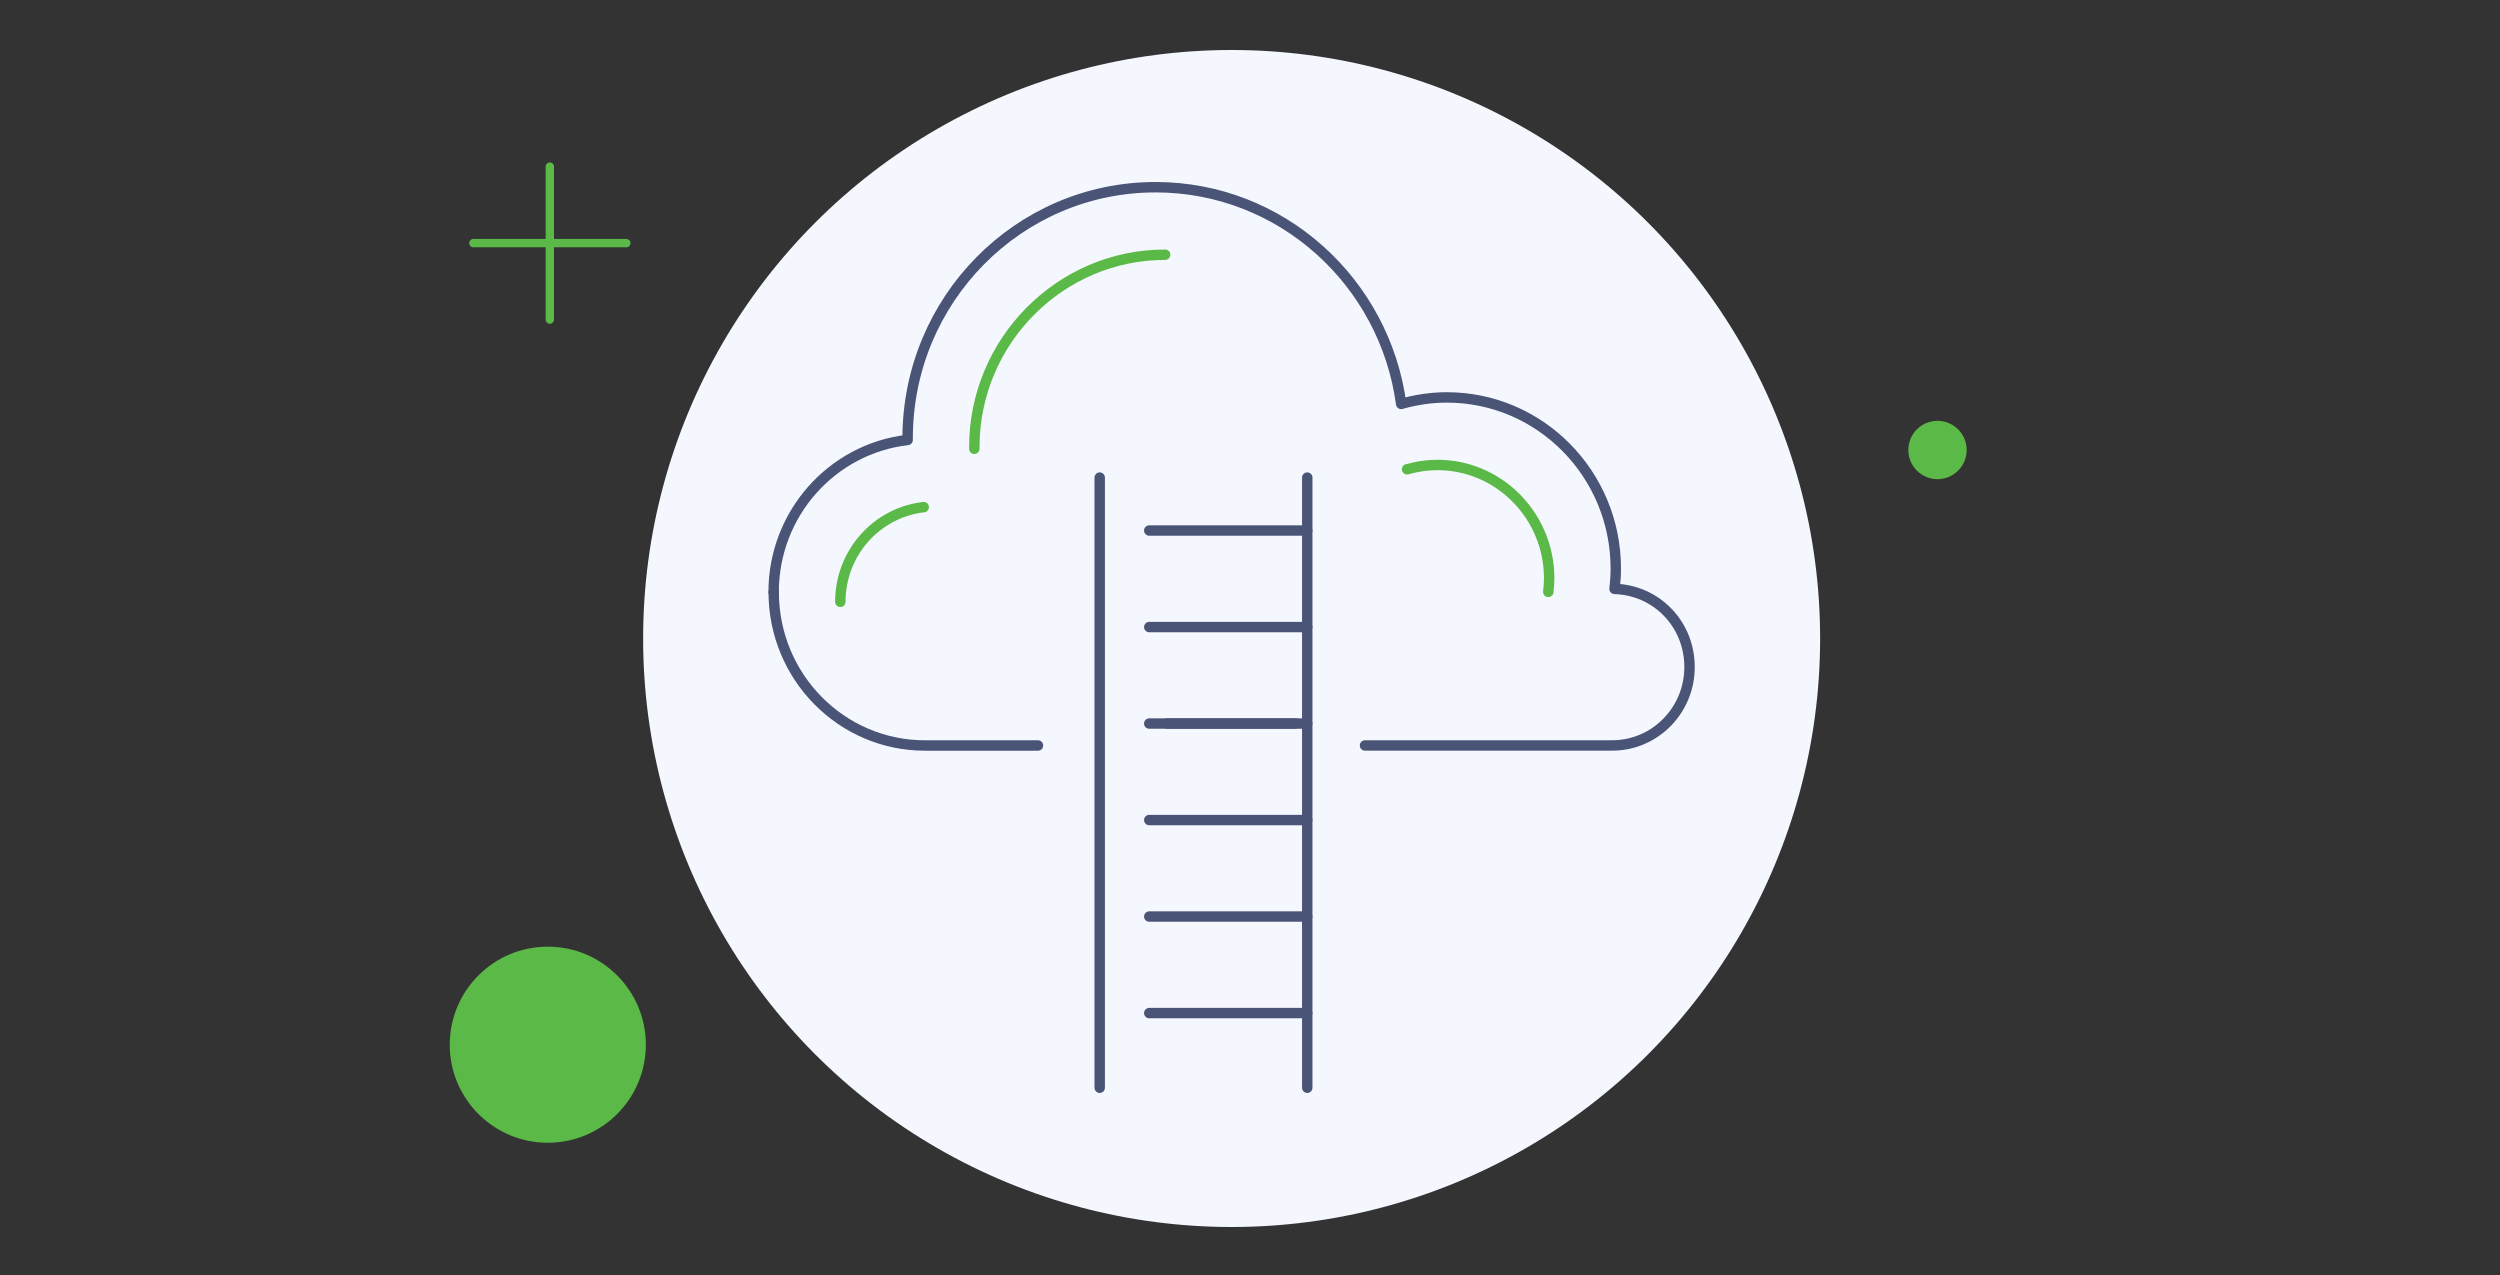
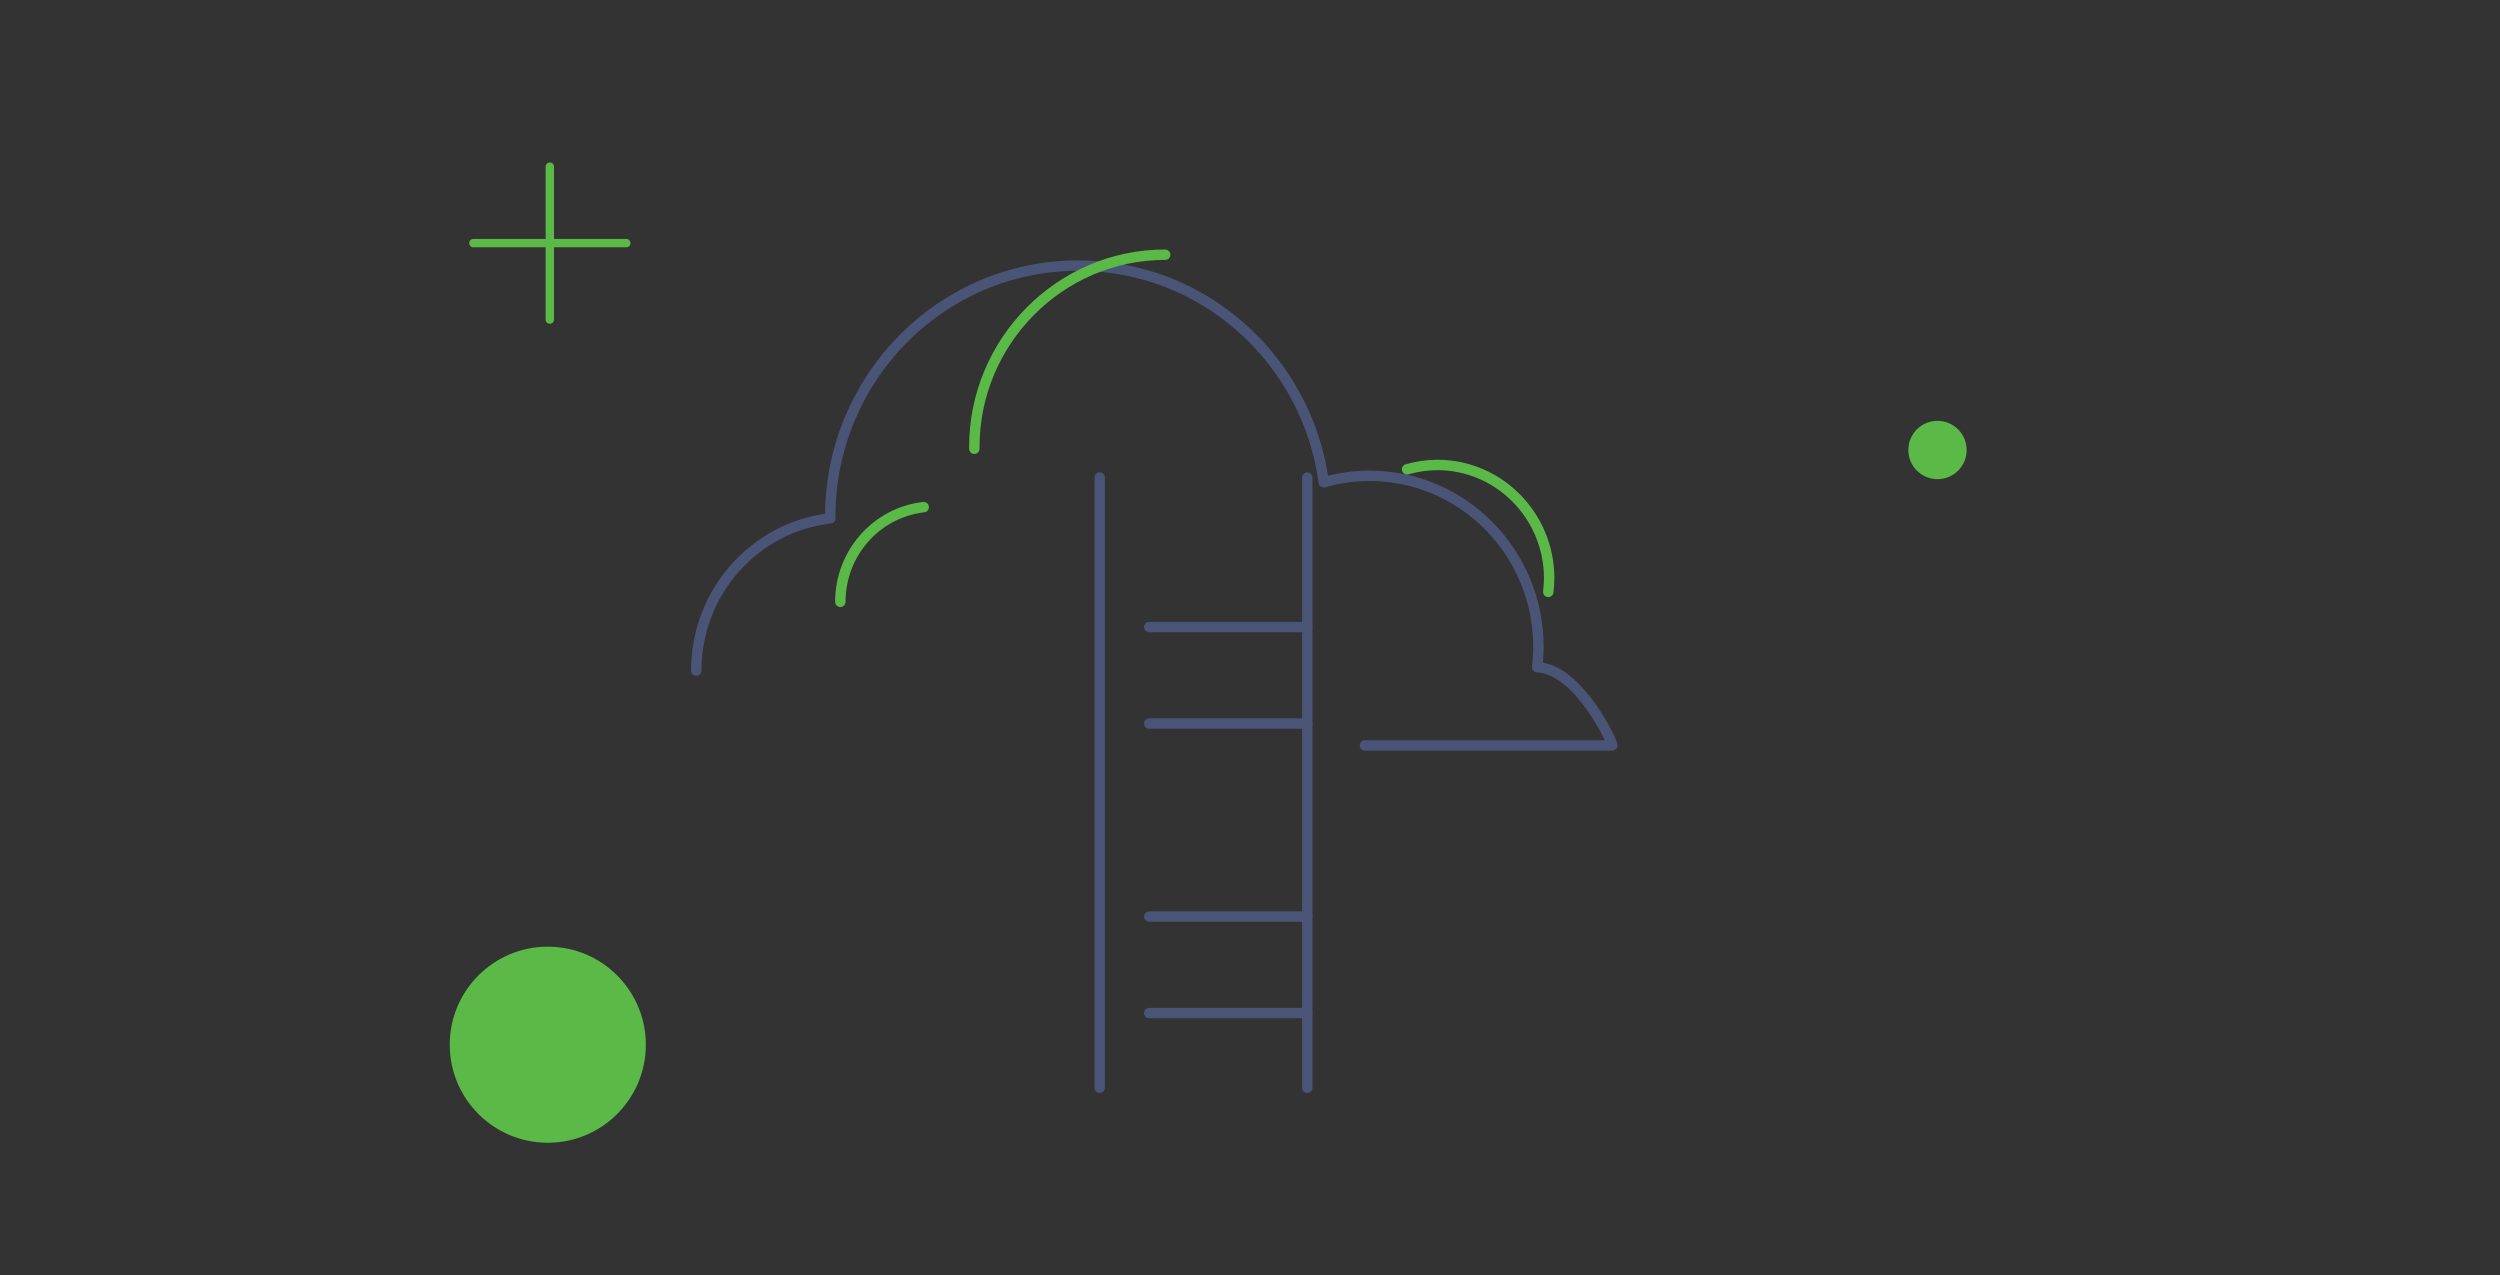
<svg xmlns="http://www.w3.org/2000/svg" id="Layer_1" data-name="Layer 1" viewBox="0 0 600 306">
  <rect x="0" y="0" width="600" height="306" fill="#333333" stroke="none" />
  <defs>
    <style>
      .cls-1 {
        fill: #5bba47;
      }

      .cls-2 {
        stroke-width: 2px;
      }

      .cls-2, .cls-3 {
        stroke: #5bba47;
      }

      .cls-2, .cls-3, .cls-4 {
        fill: none;
        stroke-linecap: round;
        stroke-linejoin: round;
      }

      .cls-3, .cls-4 {
        stroke-width: 2.5px;
      }

      .cls-4 {
        stroke: #4a5476;
      }

      .cls-5 {
        fill: #f5f7ff;
      }
    </style>
  </defs>
-   <circle class="cls-5" cx="295.59" cy="153.24" r="141.24" />
  <g>
    <line class="cls-2" x1="131.96" y1="39.99" x2="131.96" y2="76.7" />
    <line class="cls-2" x1="113.6" y1="58.35" x2="150.32" y2="58.35" />
  </g>
  <circle class="cls-1" cx="465" cy="108" r="7" />
  <g>
    <line class="cls-4" x1="263.93" y1="114.62" x2="263.93" y2="261.06" />
    <g>
-       <polyline class="cls-4" points="280.12 173.65 301.16 173.65 310.85 173.65" />
      <line class="cls-4" x1="313.74" y1="114.62" x2="313.74" y2="261.06" />
-       <line class="cls-4" x1="275.82" y1="127.33" x2="313.74" y2="127.33" />
      <line class="cls-4" x1="275.82" y1="150.49" x2="313.74" y2="150.49" />
      <line class="cls-4" x1="275.82" y1="173.65" x2="313.74" y2="173.65" />
-       <line class="cls-4" x1="275.82" y1="196.81" x2="313.74" y2="196.81" />
      <line class="cls-4" x1="275.82" y1="219.97" x2="313.74" y2="219.97" />
      <line class="cls-4" x1="275.82" y1="243.14" x2="313.74" y2="243.14" />
    </g>
-     <path class="cls-4" d="M185.69,142.13c0,20.32,16.26,36.79,36.31,36.79h27.12" />
-     <path class="cls-4" d="M327.6,178.91h57.73s1.06,0,1.59,0c10.25,0,18.57-8.42,18.57-18.81s-8.01-18.47-18-18.77c.18-1.6.3-3.21.3-4.87,0-22.68-18.15-41.08-40.55-41.08-3.8,0-7.47.57-10.96,1.56-3.97-29.37-28.83-52.01-58.94-52.01-32.87,0-59.51,26.99-59.51,60.26,0,.13,0,.27,0,.4-18.1,2.09-32.16,17.64-32.16,36.53" />
+     <path class="cls-4" d="M327.6,178.91h57.73s1.06,0,1.59,0s-8.01-18.47-18-18.77c.18-1.6.3-3.21.3-4.87,0-22.68-18.15-41.08-40.55-41.08-3.8,0-7.47.57-10.96,1.56-3.97-29.37-28.83-52.01-58.94-52.01-32.87,0-59.51,26.99-59.51,60.26,0,.13,0,.27,0,.4-18.1,2.09-32.16,17.64-32.16,36.53" />
    <path class="cls-3" d="M337.7,112.63c2.44-.69,4.89-1.04,7.26-1.04,14.8,0,26.84,12.2,26.84,27.2,0,.96-.07,2.03-.21,3.26" />
    <path class="cls-3" d="M233.84,107.71v-.41c-.01-25.36,20.54-46.17,45.8-46.17" />
    <path class="cls-3" d="M201.68,144.44c0-11.64,8.6-21.41,20.01-22.73" />
  </g>
  <circle class="cls-1" cx="131.47" cy="250.73" r="23.53" />
</svg>